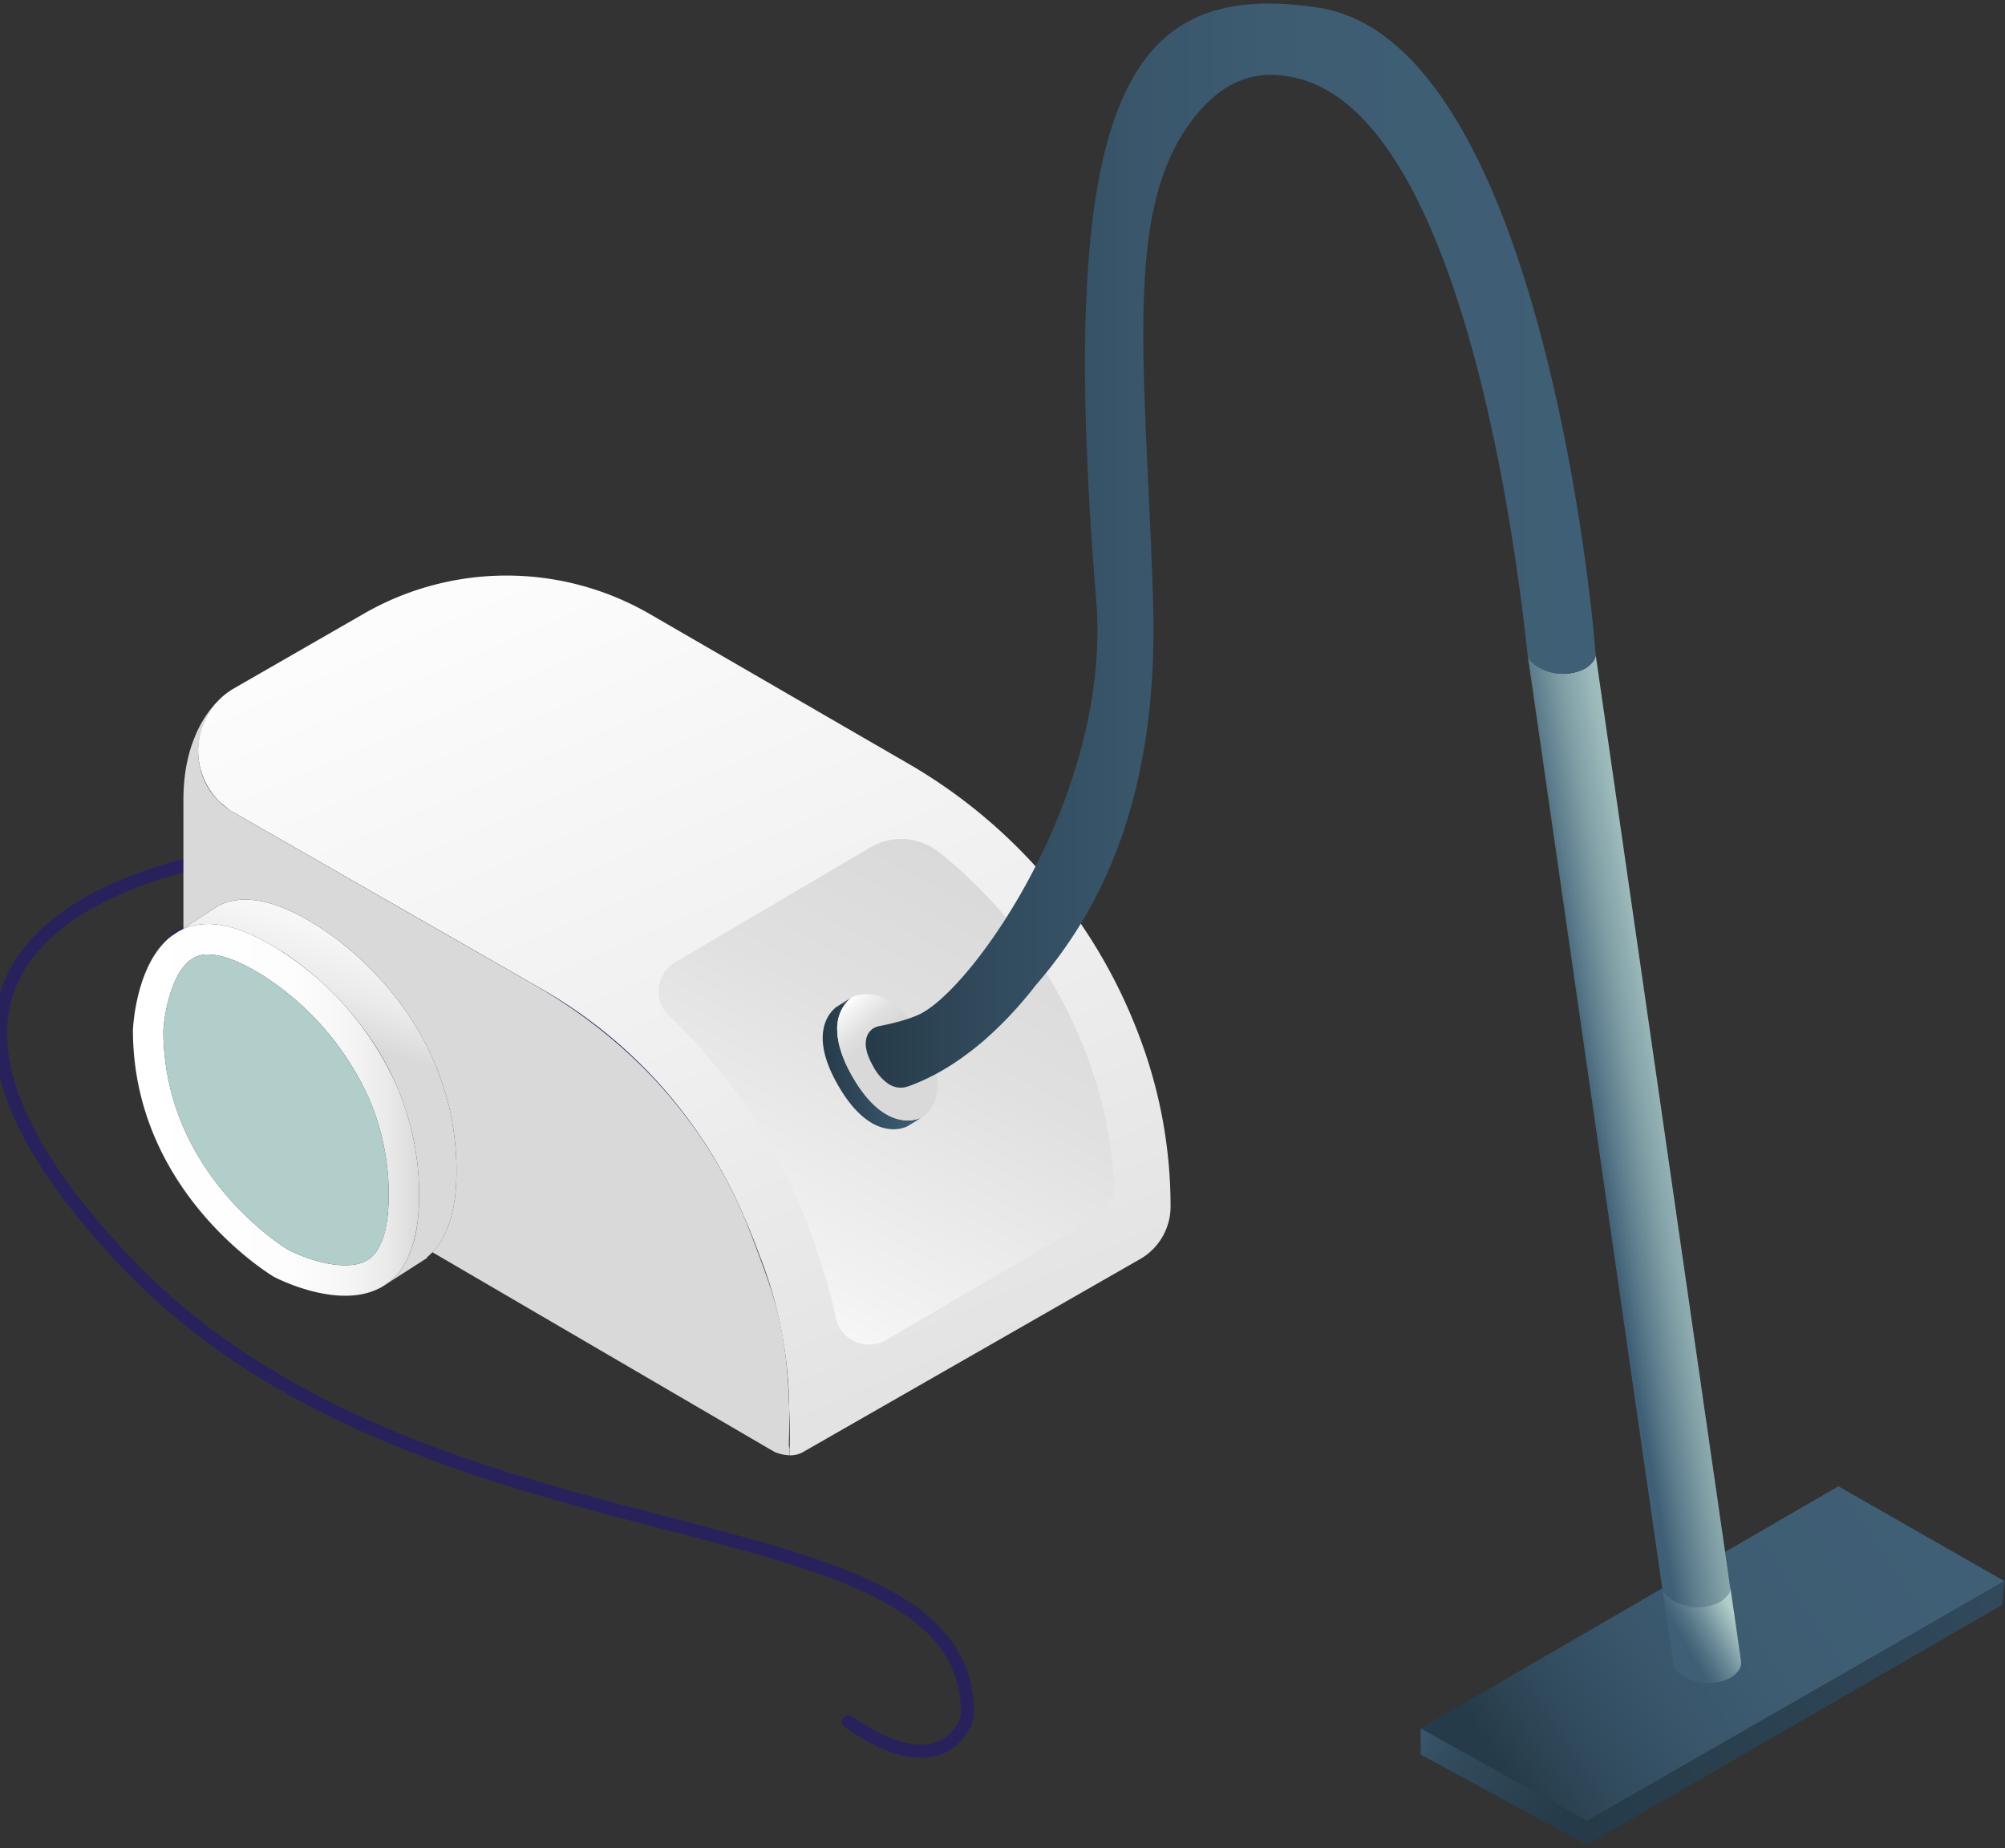
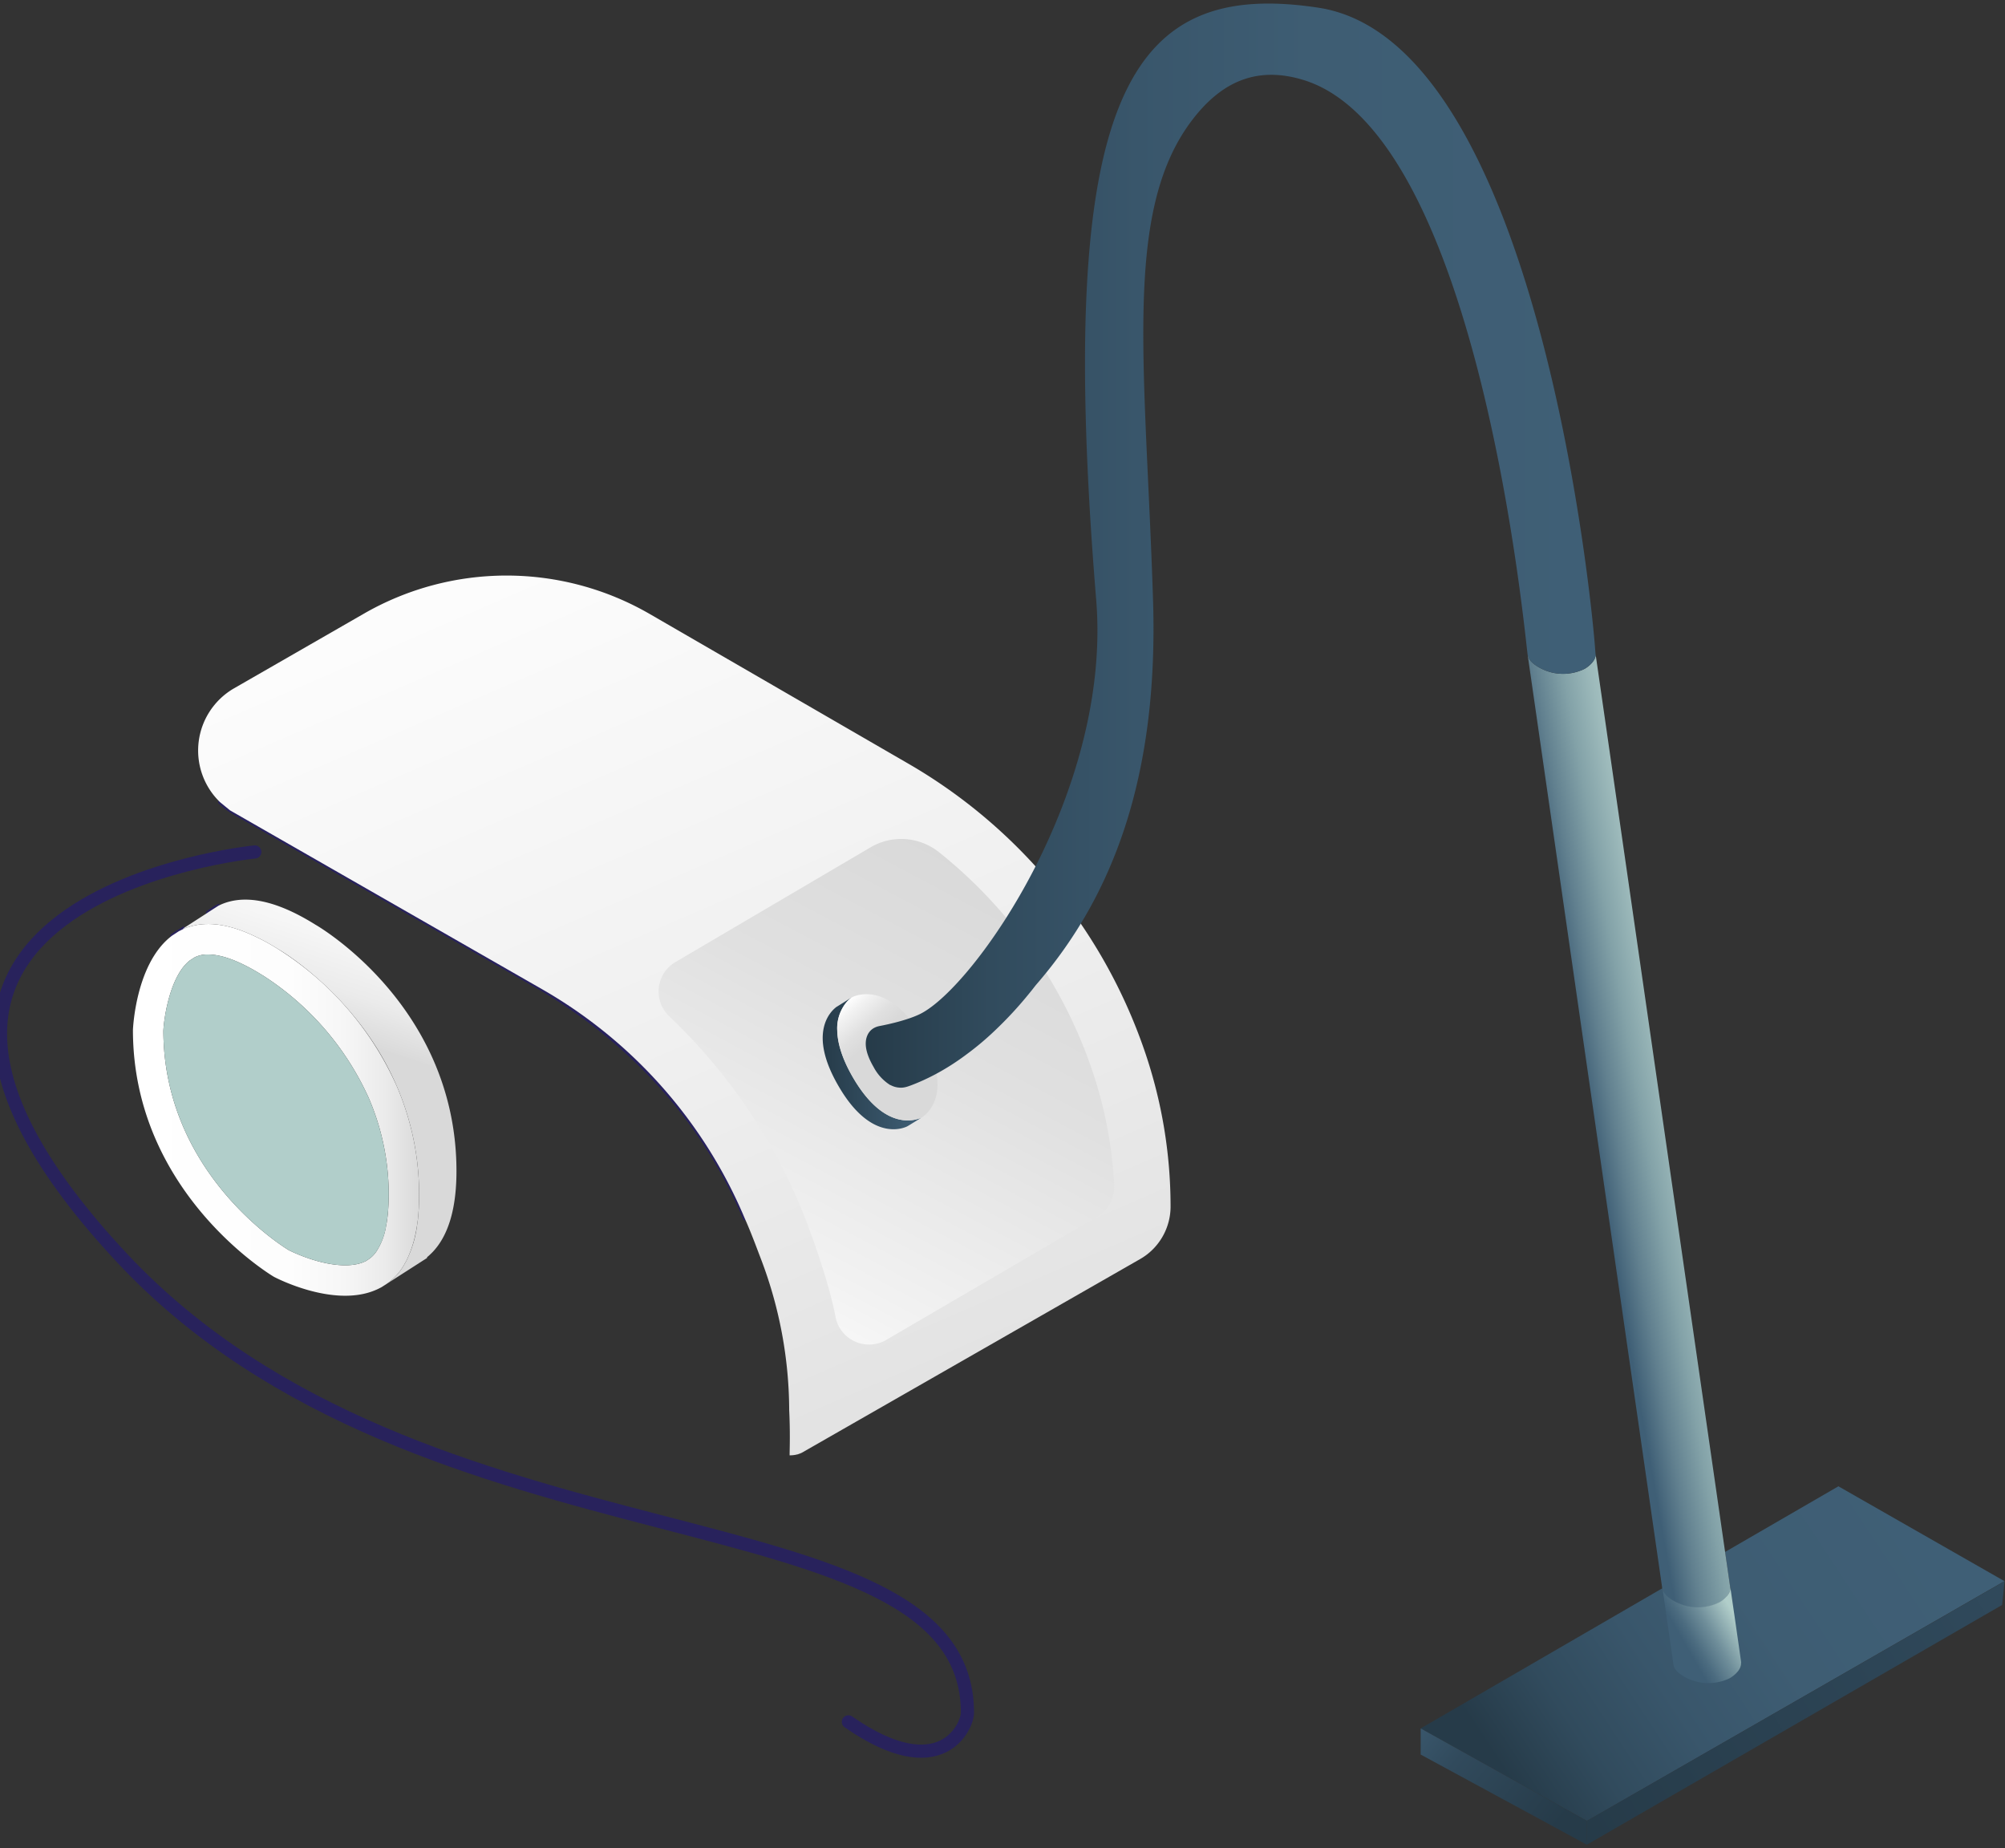
<svg xmlns="http://www.w3.org/2000/svg" width="230" height="212" viewBox="0 0 230 212" preserveAspectRatio="xMidYMid meet">
  <rect x="0" y="0" width="230" height="212" fill="#333333" stroke="none" />
  <path fill="none" stroke="#28225C" stroke-width="1.51" stroke-linecap="round" stroke-linejoin="round" stroke-miterlimit="10" d="M29.23 97.72s-53.9 5.32-15.17 46.64c34.47 36.78 96.92 26.12 96.92 52.09 0 1.52-2.98 8.47-13.66 1.05" />
  <linearGradient id="a" gradientUnits="userSpaceOnUse" x1="173.66" y1="-259.21" x2="219.96" y2="-228.67" gradientTransform="matrix(1 0 0 -1 0 -54.37)">
    <stop offset="0" stop-color="#263b49" />
    <stop offset=".17" stop-color="#314b5d" />
    <stop offset=".37" stop-color="#39566b" />
    <stop offset=".61" stop-color="#3e5d73" />
    <stop offset="1" stop-color="#3f5f76" />
  </linearGradient>
  <path fill="url(#a)" d="M229.94 181.36l-47.9 27.5-19.07-10.61 27.65-16.03.06-.03.04-.03c0 .45.3.97 1.24 1.5 2.8 1.6 5.3.16 5.3.16s1.17-.67 1.24-1.59l-.07-.49-.54-3.73 13-7.53 19.05 10.88z" />
  <linearGradient id="b" gradientUnits="userSpaceOnUse" x1="182.69" y1="-264.66" x2="253.6" y2="-222.36" gradientTransform="matrix(1 0 0 -1 0 -54.37)">
    <stop offset="0" stop-color="#263b49" />
    <stop offset=".6" stop-color="#2f485a" />
    <stop offset=".7" stop-color="#314a5c" />
    <stop offset="1" stop-color="#3f5f76" />
  </linearGradient>
  <path fill="url(#b)" d="M182.03 208.86v2.73l47.64-27.5.28-2.72z" />
  <linearGradient id="c" gradientUnits="userSpaceOnUse" x1="178.35" y1="-264.07" x2="160.26" y2="-249.68" gradientTransform="matrix(1 0 0 -1 0 -54.37)">
    <stop offset="0" stop-color="#263b49" />
    <stop offset=".59" stop-color="#314a5c" />
    <stop offset="1" stop-color="#3f5f76" />
  </linearGradient>
  <path fill="url(#c)" d="M162.97 198.25v3l19.06 10.34v-2.73z" />
  <path fill="none" stroke="#28225C" stroke-width=".38" stroke-linecap="round" stroke-linejoin="round" stroke-miterlimit="10" d="M20.55 106.8l-.84.54c.27-.2.55-.39.84-.55zM25.07 103.88l-1.25.8c.38-.3.8-.57 1.25-.8zM85.44 139.78c-4.8-11.51-13.44-20.68-24.18-26.83l-34.4-19.72A7.6 7.6 0 0 1 25.22 92l1.33 1.07 35.66 20.43a54.56 54.56 0 0 1 23.23 26.28z" />
  <path fill="none" stroke="#28225C" stroke-width=".38" stroke-linecap="round" stroke-linejoin="round" stroke-miterlimit="10" d="M85.44 139.78C80.52 128.15 72 119.1 61.26 112.95l-34.4-19.72A7.6 7.6 0 0 1 25.22 92l1.25 1 35.74 20.5a54.94 54.94 0 0 1 23.23 26.28z" />
  <linearGradient id="d" gradientUnits="userSpaceOnUse" x1="54.63" y1="-106.69" x2="116.15" y2="-248.6" gradientTransform="matrix(1 0 0 -1 0 -54.37)">
    <stop offset="0" stop-color="#fff" />
    <stop offset=".45" stop-color="#f0f0f0" />
    <stop offset="1" stop-color="#d9d9d9" />
  </linearGradient>
  <path fill="url(#d)" d="M134.28 138.39c0 2.49-1.34 4.8-3.5 6.03L92 166.62c-.2.1-.26.11-.45.18-.07.03-.13.03-.13.03s-.3.1-.84.1v-.25l.01-.52a64.39 64.39 0 0 0-.06-4.46v-.08a49.02 49.02 0 0 0-3.17-17.03l-.76-2c-.37-.95-.74-1.89-1.15-2.8a54.76 54.76 0 0 0-23.22-26.3L26.39 92.95 25.23 92a8.24 8.24 0 0 1 1.62-13.05l14.89-8.56a32.81 32.81 0 0 1 32.8.04l29.67 17.17a60.87 60.87 0 0 1 27.08 32.91 54.94 54.94 0 0 1 2.99 17.87z" />
  <linearGradient id="e" gradientUnits="userSpaceOnUse" x1="83.94" y1="-212.79" x2="114.6" y2="-154.89" gradientTransform="matrix(1 0 0 -1 0 -54.37)">
    <stop offset="0" stop-color="#fff" />
    <stop offset=".24" stop-color="#f2f2f2" />
    <stop offset=".68" stop-color="#e0e0e0" />
    <stop offset="1" stop-color="#d9d9d9" />
  </linearGradient>
  <path fill="url(#e)" d="M125.82 139.58a4 4 0 0 0 1.99-3.63 48.31 48.31 0 0 0-2.58-13.35 54.42 54.42 0 0 0-17.5-24.84 6.94 6.94 0 0 0-7.85-.58l-22.4 13.17a3.92 3.92 0 0 0-.7 6.23 64.25 64.25 0 0 1 15.8 23.72l.23.64c1.03 2.7 2.5 7.2 3.02 10.04a3.92 3.92 0 0 0 5.8 2.73l24.19-14.13z" />
  <path fill="none" stroke="#28225C" stroke-width=".38" stroke-linecap="round" stroke-linejoin="round" stroke-miterlimit="10" d="M21.04 106.48v.08l-.1.04-.37.19.47-.3z" />
  <linearGradient id="f" gradientUnits="userSpaceOnUse" x1="15.25" y1="-181.67" x2="48.08" y2="-181.67" gradientTransform="matrix(1 0 0 -1 0 -54.37)">
    <stop offset="0" stop-color="#fff" />
    <stop offset=".55" stop-color="#fdfdfd" />
    <stop offset=".74" stop-color="#f6f6f6" />
    <stop offset=".88" stop-color="#ebebeb" />
    <stop offset="1" stop-color="#dadada" />
    <stop offset="1" stop-color="#d9d9d9" />
  </linearGradient>
  <path fill="url(#f)" d="M45.5 124.55a35.78 35.78 0 0 0-13.6-15.69 23.9 23.9 0 0 0-3.27-1.74c-2.49-1.09-4.52-1.32-6.18-1l-.44.1-.2.06a3.74 3.74 0 0 0-.76.27h-.01l-.1.05-.37.19h-.02l-.84.55-.25.2c-3.95 3.28-4.21 10.6-4.21 10.6 0 18.8 16.17 28.31 16.17 28.31s7.3 3.9 12.23 1.25c.06-.02.1-.05.15-.08l.14-.09.33-.21a6.65 6.65 0 0 0 2.18-2.42 5.03 5.03 0 0 0 .4-.8 12.72 12.72 0 0 0 .75-2.28 14.42 14.42 0 0 0 .28-1.57l.06-.37.05-.57.05-.7.02-.53a31.32 31.32 0 0 0-2.56-13.53zm-1.2 15.98a7.55 7.55 0 0 1-1.14 3.04c-.26.37-.54.64-.83.84l-.33.22c-.63.33-1.44.5-2.4.5-2.92 0-6-1.5-6.47-1.73-1.18-.72-14.35-9.14-14.39-25.18.07-1.39.63-5.22 2.3-7.32.2-.25.42-.47.65-.67l.05-.04.57-.37a3.2 3.2 0 0 1 1.55-.34c.96 0 2.1.28 3.38.84.88.38 1.81.88 2.8 1.5l.14.08a32.6 32.6 0 0 1 12.12 14.04 27.9 27.9 0 0 1 2.29 10.8c.01 1.55-.1 2.8-.28 3.79z" />
  <path fill="#B1CECA" d="M44.59 136.74c.01 1.55-.1 2.8-.28 3.79a7.55 7.55 0 0 1-1.15 3.04c-.26.37-.54.64-.83.84l-.33.22c-.63.33-1.44.5-2.4.5-2.92 0-6-1.5-6.47-1.73-1.18-.72-14.35-9.14-14.39-25.18.07-1.39.63-5.22 2.3-7.32.2-.25.42-.47.65-.67l.05-.04.57-.37a3.2 3.2 0 0 1 1.55-.34c.96 0 2.1.28 3.38.84.88.38 1.81.88 2.8 1.5l.14.08a32.6 32.6 0 0 1 12.12 14.04 27.9 27.9 0 0 1 2.29 10.8z" />
  <linearGradient id="g" gradientUnits="userSpaceOnUse" x1="50.75" y1="-133.92" x2="37.92" y2="-172.81" gradientTransform="matrix(1 0 0 -1 0 -54.37)">
    <stop offset="0" stop-color="#fff" />
    <stop offset=".55" stop-color="#fdfdfd" />
    <stop offset=".74" stop-color="#f6f6f6" />
    <stop offset=".88" stop-color="#ebebeb" />
    <stop offset="1" stop-color="#dadada" />
    <stop offset="1" stop-color="#d9d9d9" />
  </linearGradient>
  <path fill="url(#g)" d="M52.36 133.9c.07 4.95-1.06 7.97-2.75 9.73-.2.2-.4.4-.62.57v.09l-4.72 3.03a6.65 6.65 0 0 0 2.18-2.42 5.03 5.03 0 0 0 .4-.8 12.72 12.72 0 0 0 1.03-3.85l.06-.37.05-.57.05-.7.02-.53a31.32 31.32 0 0 0-2.56-13.53c-4.56-10.56-13.6-15.69-13.6-15.69a23.9 23.9 0 0 0-3.27-1.74c-2.49-1.09-4.52-1.32-6.18-1l-.44.1-.21.06a3.74 3.74 0 0 0-.75.27h-.01v-.07l2.76-1.78.02-.02 1.25-.8.3-.14c2.44-1.06 5.9-.75 10.81 2.32 0 0 15.94 9.05 16.18 27.85z" />
  <linearGradient id="h" gradientUnits="userSpaceOnUse" x1="137.9" y1="-145.11" x2="89.07" y2="-165.16" gradientTransform="matrix(1 0 0 -1 0 -54.37)">
    <stop offset="0" stop-color="#fff" />
    <stop offset=".55" stop-color="#fdfdfd" />
    <stop offset=".74" stop-color="#f6f6f6" />
    <stop offset=".88" stop-color="#ebebeb" />
    <stop offset="1" stop-color="#dadada" />
    <stop offset="1" stop-color="#d9d9d9" />
  </linearGradient>
-   <path fill="url(#h)" d="M90.58 166.16l-.01.52v.24a4.84 4.84 0 0 1-1.7-.37l-1.17-.68-38.1-22.24c1.7-1.76 2.83-4.78 2.76-9.72-.24-18.8-16.18-27.85-16.18-27.85-4.9-3.07-8.37-3.38-10.8-2.32l-.31.14-1.25.8-.02.02-2.76 1.78V91.77c0-2.51.37-5.04 1.35-7.35a12.59 12.59 0 0 1 2.27-3.66l.45-.45c-3.15 3.3-3.19 8.66.12 11.7a9.12 9.12 0 0 0 1.63 1.22l34.4 19.72c10.74 6.15 19.3 15.2 24.18 26.83l.74 1.84.65 1.74c2.25 5.93 3.47 9.8 3.7 18.26V163.3c0 .48 0 .97-.02 1.46l-.02.96c0 .16.03.31.1.44z" />
  <linearGradient id="i" gradientUnits="userSpaceOnUse" x1="94.38" y1="-176.34" x2="105.65" y2="-176.34" gradientTransform="matrix(1 0 0 -1 0 -54.37)">
    <stop offset="0" stop-color="#263b49" />
    <stop offset="1" stop-color="#3f5f76" />
  </linearGradient>
  <path fill="url(#i)" d="M105.65 128.23l-1.3.8-.25.15s-3.95 2.22-7.9-4.59c-3.6-6.16-.87-8.63-.24-9.1l.12-.07 1.6-1c-.12.1-.41.31-.7.7a4.7 4.7 0 0 0-.94 3.12c.04 1.35.5 3.1 1.8 5.34 2.04 3.5 4.07 4.62 5.56 4.87a4.19 4.19 0 0 0 2.25-.22z" />
  <linearGradient id="j" gradientUnits="userSpaceOnUse" x1="196.73" y1="-182.13" x2="182.65" y2="-184.62" gradientTransform="matrix(1 0 0 -1 0 -54.37)">
    <stop offset="0" stop-color="#b1ceca" />
    <stop offset=".16" stop-color="#acc9c6" />
    <stop offset=".36" stop-color="#9dbabb" />
    <stop offset=".58" stop-color="#83a2a8" />
    <stop offset=".81" stop-color="#61808f" />
    <stop offset="1" stop-color="#3f5f76" />
  </linearGradient>
  <path fill="url(#j)" d="M198.5 182.23c-.07.92-1.24 1.59-1.24 1.59s-2.5 1.44-5.3-.15c-.94-.54-1.25-1.06-1.24-1.5h-.04l-15.43-107h.05c.04.42.38.89 1.23 1.37l.31.17c2.67 1.32 4.98-.02 4.98-.02s1.14-.64 1.23-1.55l14.84 102.87.54 3.73.07.5z" />
  <linearGradient id="k" gradientUnits="userSpaceOnUse" x1="96.55" y1="-169.74" x2="100.05" y2="-173.67" gradientTransform="matrix(1 0 0 -1 0 -54.37)">
    <stop offset="0" stop-color="#fff" />
    <stop offset=".24" stop-color="#f2f2f2" />
    <stop offset=".68" stop-color="#e0e0e0" />
    <stop offset="1" stop-color="#d9d9d9" />
  </linearGradient>
  <path fill="url(#k)" d="M105.95 128.03l-.17.13-.09.04a4.19 4.19 0 0 1-2.29.25c-1.5-.25-3.52-1.37-5.55-4.87-1.3-2.24-1.77-4-1.8-5.34a4.7 4.7 0 0 1 .93-3.13c.29-.38.58-.6.7-.69l.08-.04s4.06-2.2 8 4.54c3.48 5.97.94 8.53.2 9.1z" />
  <linearGradient id="l" gradientUnits="userSpaceOnUse" x1="198.74" y1="-239.25" x2="193.05" y2="-242.54" gradientTransform="matrix(1 0 0 -1 0 -54.37)">
    <stop offset="0" stop-color="#b1ceca" />
    <stop offset=".07" stop-color="#a8c5c3" />
    <stop offset=".5" stop-color="#6f8e9a" />
    <stop offset=".83" stop-color="#4c6c80" />
    <stop offset="1" stop-color="#3f5f76" />
  </linearGradient>
  <path fill="url(#l)" d="M199.74 190.7h-.02c.08 1.01-1.24 1.76-1.24 1.76s-2.49 1.44-5.29-.15c-.8-.47-1.14-.9-1.21-1.31l-.04-.27-1.24-8.6v-.02h.04c-.01.45.3.97 1.24 1.5 2.8 1.6 5.3.15 5.3.15s1.17-.66 1.23-1.58l.47 3.23.76 5.3z" />
  <linearGradient id="m" gradientUnits="userSpaceOnUse" x1="99.32" y1="-116.96" x2="183.05" y2="-116.96" gradientTransform="matrix(1 0 0 -1 0 -54.37)">
    <stop offset="0" stop-color="#263b49" />
    <stop offset=".17" stop-color="#314b5d" />
    <stop offset=".37" stop-color="#39566b" />
    <stop offset=".61" stop-color="#3e5d73" />
    <stop offset="1" stop-color="#3f5f76" />
  </linearGradient>
  <path fill="url(#m)" d="M183.05 75.15c-.1.9-1.23 1.54-1.23 1.54s-2.31 1.34-4.98.02a4.1 4.1 0 0 1-.31-.17c-.85-.48-1.19-.95-1.23-1.37h-.05c-.28-1.7-5.46-59.8-25.74-66-5.37-1.64-9.5.2-12.94 4.85-7.78 10.53-5.15 28.14-4.3 54.84.63 20.1-4.55 33.8-13.28 43.94-.29.33-.55.7-.83 1.03a44.2 44.2 0 0 1-4.09 4.43c-.99.94-2.03 1.82-3.13 2.63-1.19.9-2.44 1.7-3.75 2.39-.84.44-1.71.84-2.6 1.18-.4.15-.79.3-1.23.3-.42 0-.84-.1-1.2-.3-.04 0-.07-.02-.1-.04a5.43 5.43 0 0 1-1.85-2.04c-1.2-2.06-.97-3.2-.6-3.84.3-.49.74-.74 1.27-.85 1.07-.2 3.29-.7 4.7-1.4 6.23-3.13 21.96-25.54 20.17-47.46-4.78-58.27 3.79-71.23 25.47-67.95 25.35 3.83 31.52 69.42 31.78 73.8l.02.24.03.23z" />
</svg>